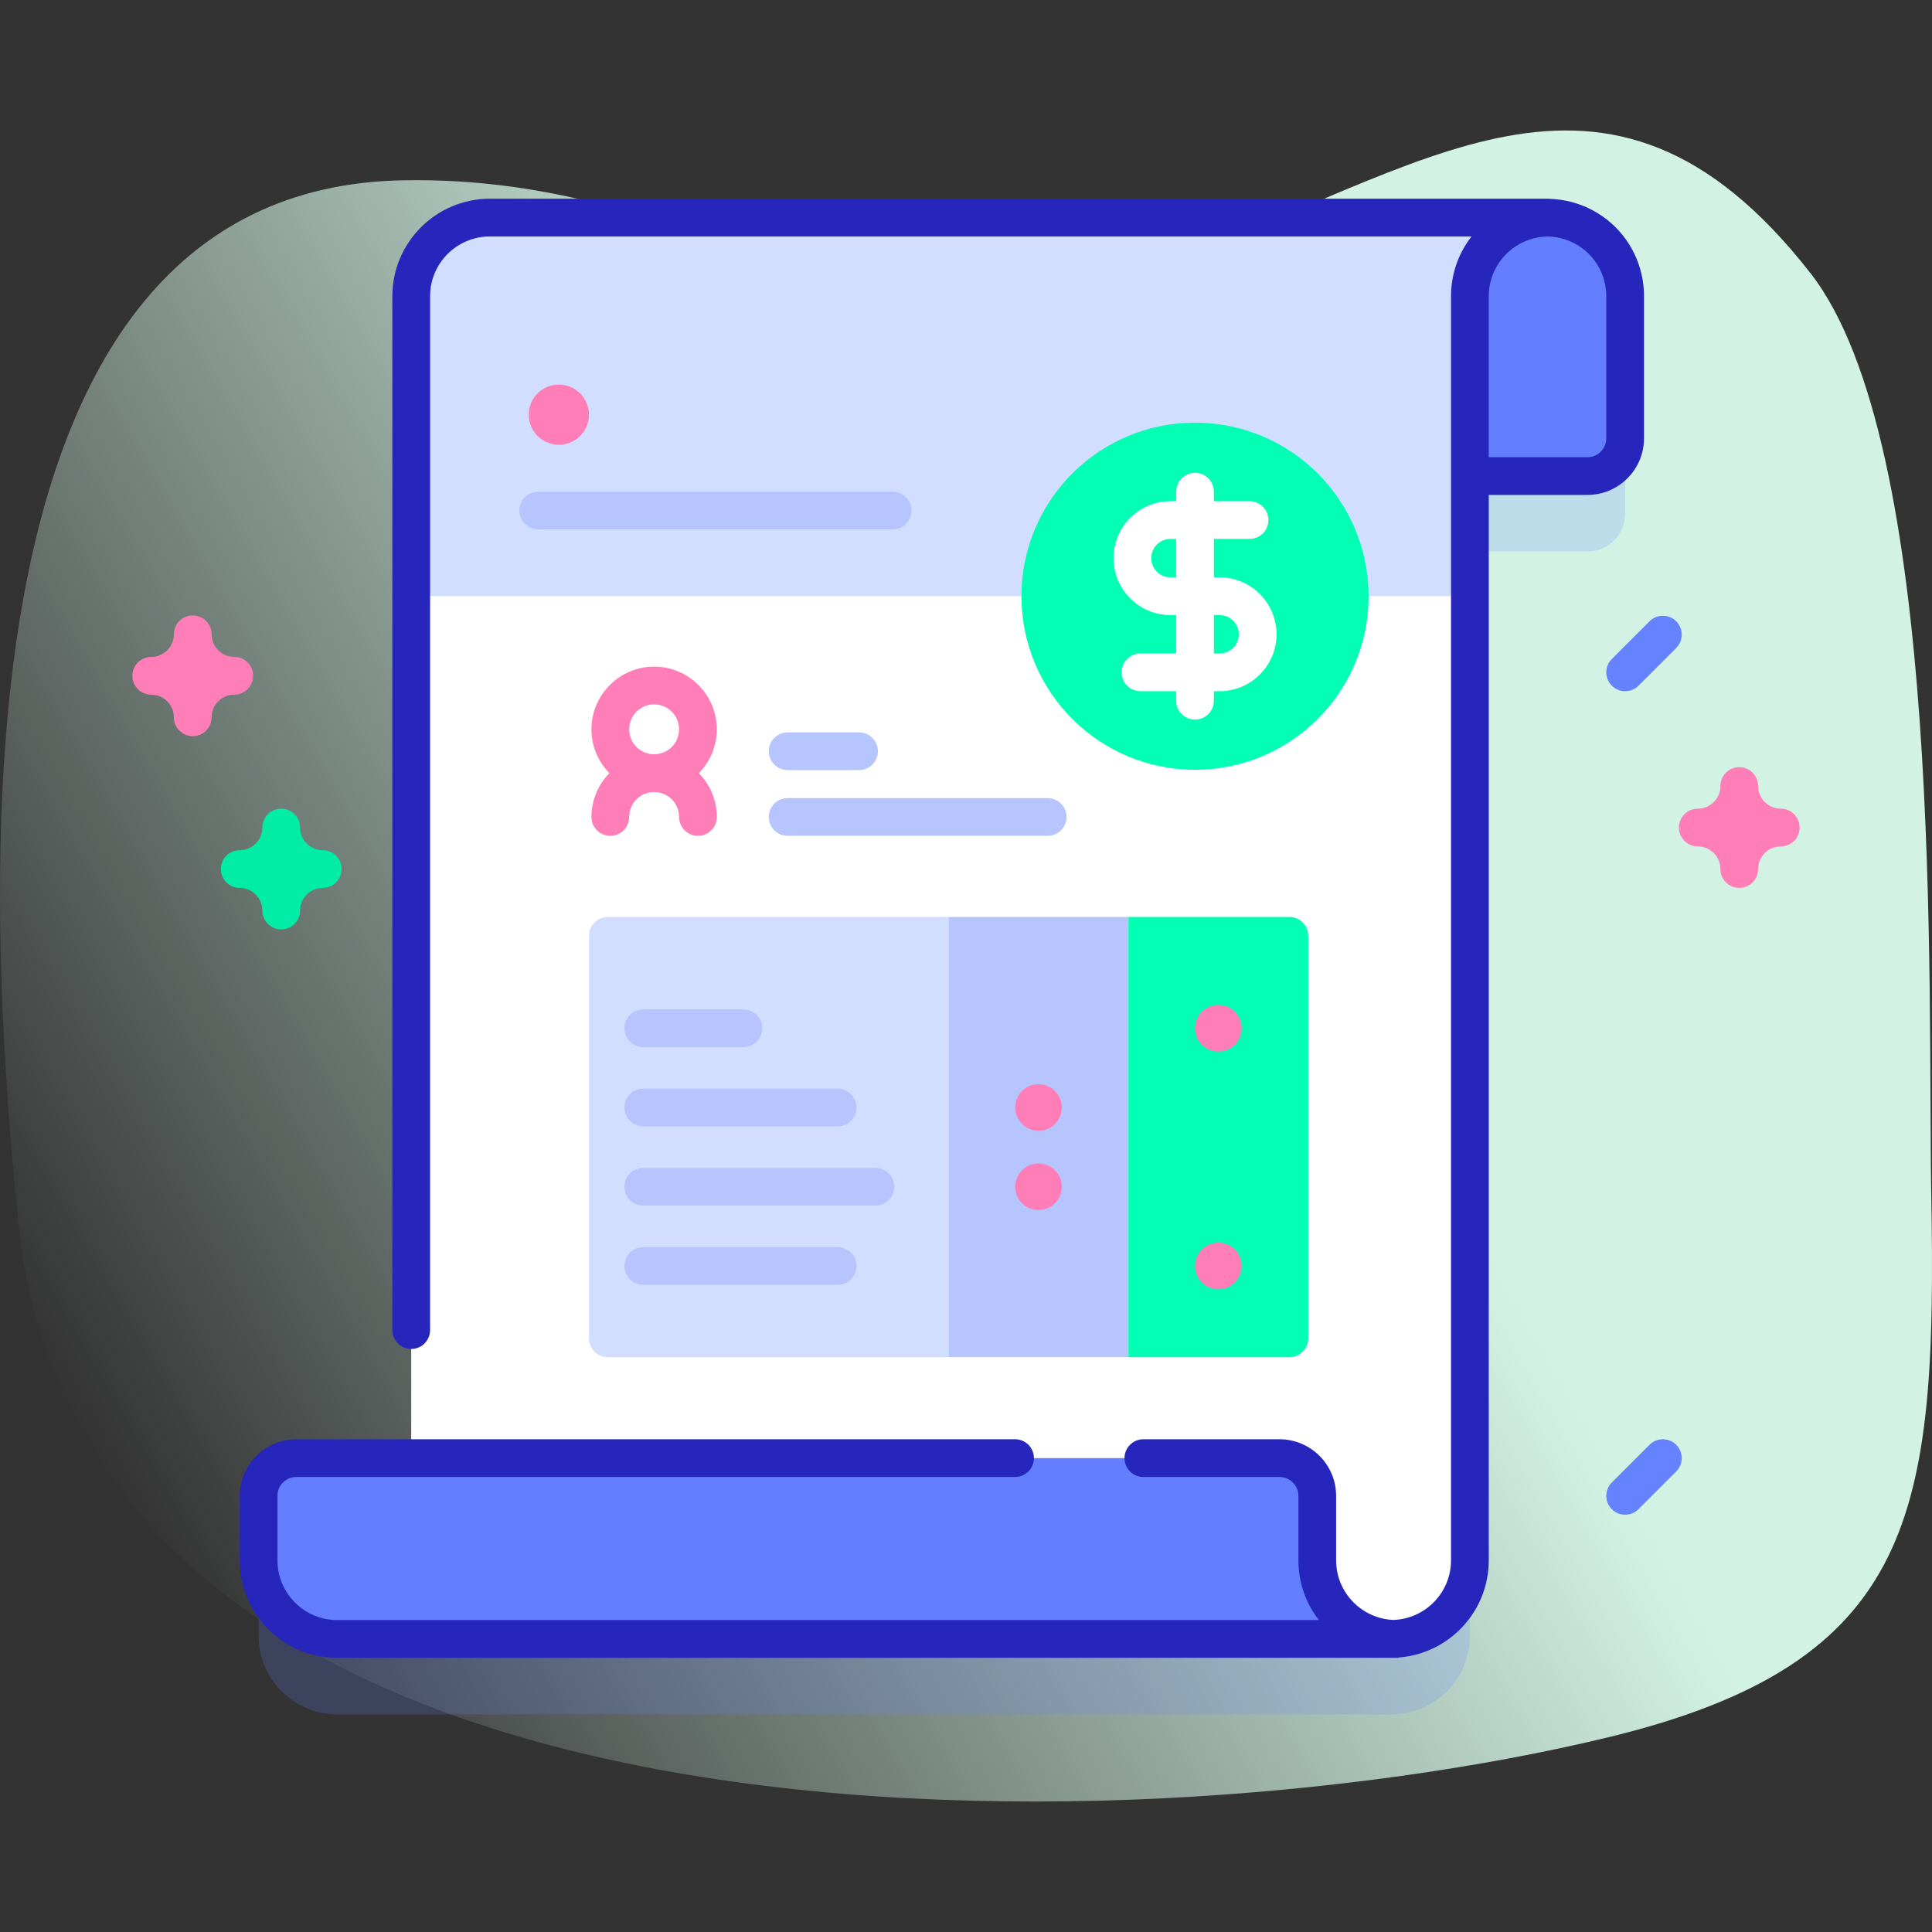
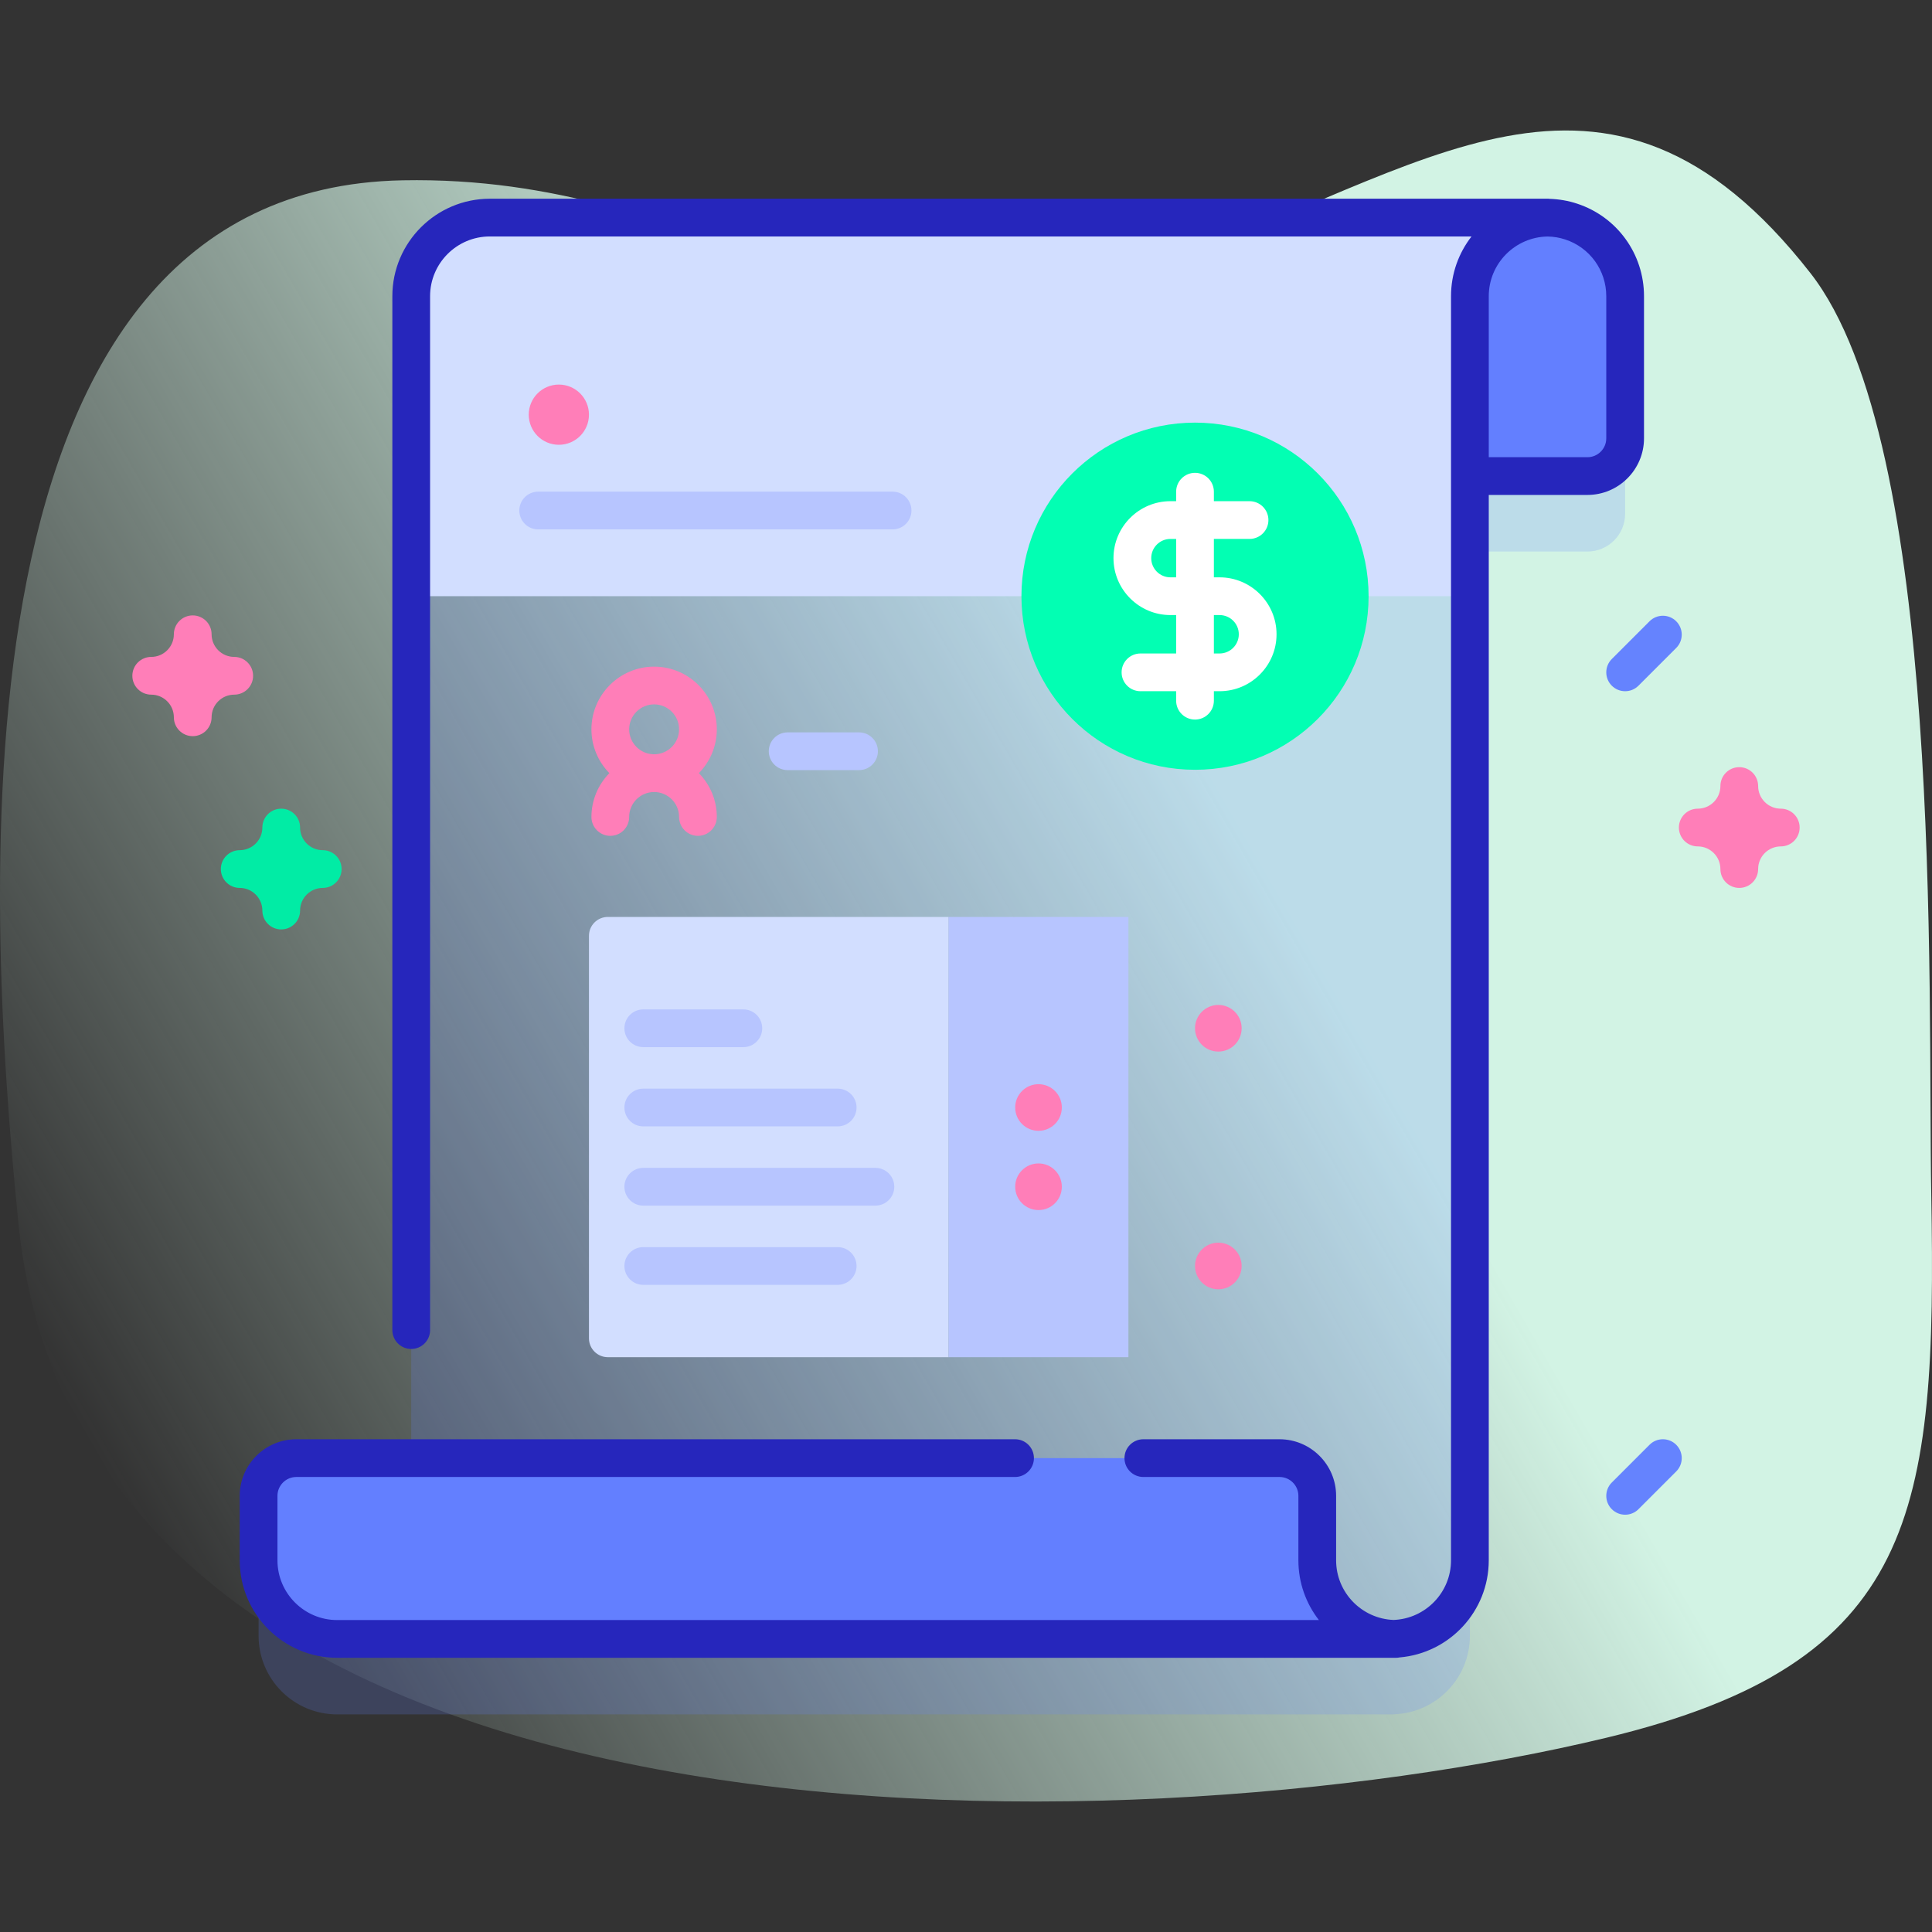
<svg xmlns="http://www.w3.org/2000/svg" id="Capa_1" enable-background="new 0 0 512 512" height="512" viewBox="0 0 512 512" width="512">
  <rect x="0" y="0" width="512" height="512" fill="#333333" stroke="none" />
  <linearGradient id="SVGID_1_" gradientUnits="userSpaceOnUse" x1="27.58" x2="504.532" y1="389.429" y2="114.061">
    <stop offset="0" stop-color="#dcfdee" stop-opacity="0" />
    <stop offset=".629" stop-color="#d2f3e4" />
  </linearGradient>
  <path d="m4.896 324.259c17.448 172.871 292.417 167.142 420.804 136.265 82.47-19.834 87.596-59.472 86.106-144.001-.96-54.486 3.443-198.725-32.004-244.123-54.448-69.733-103.228-25.998-170.656-3.235-86.488 29.197-120.189-22.932-202.476-21.38-120.641 2.278-110.779 187.252-101.774 276.474z" fill="url(#SVGID_1_)" />
  <path d="m416.337 78.705c-1.958-.65-4.037-.997-6.198-1.028.08-.001.157-.012.238-.012h-.54-280.02c-11.51 0-20.84 9.33-20.84 20.83v307.92h-30.45c-5.523 0-10 4.477-10 10v17.08c0 11.51 9.33 20.84 20.83 20.84h279.35 1.21c-.204 0-.402-.025-.605-.031 11.218-.323 20.225-9.504 20.225-20.799v-287.34h31.14c5.523 0 10-4.477 10-10v-37.67c.001-9.23-6.01-17.07-14.34-19.79z" fill="#6583fe" opacity=".2" />
  <path d="m375.117 78.495v47.67h45.56c5.523 0 10-4.477 10-10v-37.67c0-9.23-6.01-17.07-14.34-19.79-2.05-.68-4.23-1.04-6.5-1.04h-55.55c11.5 0 20.83 9.33 20.83 20.83z" fill="#637fff" />
-   <path d="m410.377 57.665c-11.51 0-20.84 9.33-20.84 20.83v335.01c0 11.5-9.33 20.83-20.83 20.83h-259.73v-355.84c0-11.5 9.33-20.83 20.84-20.83z" fill="#fff" />
  <path d="m389.537 158v-79.505c0-11.5 9.33-20.83 20.84-20.83h-280.56c-11.51 0-20.84 9.33-20.84 20.83v79.505z" fill="#d2deff" />
  <path d="m369.917 434.335h-280.56c-11.5 0-20.83-9.33-20.83-20.84v-17.08c0-5.523 4.477-10 10-10h260.56c5.523 0 10 4.477 10 10v17.08c0 11.51 9.33 20.84 20.83 20.84z" fill="#637fff" />
  <path d="m417.91 53.959c-2.311-.766-4.726-1.176-7.186-1.259-.117-.008-.229-.035-.348-.035h-.54-280.02c-14.248 0-25.84 11.587-25.84 25.83v273.995c0 2.762 2.238 5 5 5s5-2.238 5-5v-273.995c0-8.729 7.105-15.83 15.84-15.83h260.154c-3.405 4.376-5.435 9.87-5.435 15.83v335.01c0 8.524-6.777 15.477-15.223 15.799-8.448-.323-15.227-7.278-15.227-15.803v-17.083c0-8.271-6.729-15-15-15h-36.085c-2.762 0-5 2.238-5 5s2.238 5 5 5h36.087c2.757 0 5 2.243 5 5v17.083c0 5.962 2.029 11.457 5.435 15.834h-260.16c-8.73 0-15.834-7.104-15.834-15.834v-17.083c0-2.757 2.243-5 5-5h190.472c2.762 0 5-2.238 5-5s-2.238-5-5-5h-190.472c-8.271 0-15 6.729-15 15v17.083c0 14.245 11.589 25.834 25.834 25.834h279.345 1.214c.346 0 .683-.035 1.009-.102 13.205-1.132 23.607-12.234 23.607-25.728v-282.34h26.141c8.271 0 15-6.729 15-15v-37.67c0-11.206-7.149-21.069-17.768-24.536zm7.768 62.206c0 2.757-2.243 5-5 5h-26.141v-42.67c0-8.649 6.979-15.69 15.604-15.818 1.59.03 3.145.284 4.644.781 6.516 2.127 10.893 8.17 10.893 15.037z" fill="#2626bc" />
  <circle cx="148.102" cy="109.894" fill="#ff7eb8" r="7.979" />
  <path d="m251.389 359.667h-90.308c-2.761 0-5-2.239-5-5v-106.667c0-2.761 2.239-5 5-5h90.308z" fill="#d2deff" />
  <path d="m251.389 243h47.654v116.667h-47.654z" fill="#b7c5ff" />
-   <path d="m341.697 359.667h-42.654v-116.667h42.654c2.761 0 5 2.239 5 5v106.667c0 2.761-2.239 5-5 5z" fill="#02ffb3" />
  <circle cx="322.87" cy="335.5" fill="#ff7eb8" r="6.179" />
  <circle cx="275.216" cy="314.5" fill="#ff7eb8" r="6.179" />
  <circle cx="275.216" cy="293.5" fill="#ff7eb8" r="6.179" />
  <circle cx="322.87" cy="272.5" fill="#ff7eb8" r="6.179" />
  <g fill="#b7c5ff">
    <path d="m221.995 340.5h-51.52c-2.762 0-5-2.239-5-5s2.238-5 5-5h51.52c2.762 0 5 2.239 5 5s-2.238 5-5 5z" />
    <path d="m231.995 319.5h-61.52c-2.762 0-5-2.239-5-5s2.238-5 5-5h61.52c2.762 0 5 2.239 5 5s-2.238 5-5 5z" />
    <path d="m221.995 298.5h-51.52c-2.762 0-5-2.239-5-5s2.238-5 5-5h51.52c2.762 0 5 2.239 5 5s-2.238 5-5 5z" />
    <path d="m196.995 277.5h-26.52c-2.762 0-5-2.239-5-5s2.238-5 5-5h26.52c2.762 0 5 2.239 5 5s-2.238 5-5 5z" />
    <path d="m236.543 140.293h-93.92c-2.762 0-5-2.239-5-5s2.238-5 5-5h93.92c2.762 0 5 2.239 5 5s-2.238 5-5 5z" />
-     <path d="m277.655 221.507h-68.92c-2.762 0-5-2.239-5-5s2.238-5 5-5h68.92c2.762 0 5 2.239 5 5s-2.238 5-5 5z" />
    <path d="m227.655 204.087h-18.92c-2.762 0-5-2.239-5-5s2.238-5 5-5h18.92c2.762 0 5 2.239 5 5s-2.238 5-5 5z" />
  </g>
  <path d="m189.963 193.28c0-9.161-7.453-16.613-16.613-16.613s-16.613 7.453-16.613 16.613c0 4.518 1.818 8.615 4.755 11.613-2.936 2.998-4.755 7.095-4.755 11.613 0 2.761 2.238 5 5 5s5-2.239 5-5c0-3.646 2.967-6.613 6.613-6.613s6.613 2.967 6.613 6.613c0 2.761 2.238 5 5 5s5-2.239 5-5c0-4.518-1.818-8.615-4.755-11.613 2.937-2.998 4.755-7.095 4.755-11.613zm-16.613-6.613c3.646 0 6.613 2.967 6.613 6.613s-2.967 6.613-6.613 6.613-6.613-2.967-6.613-6.613 2.966-6.613 6.613-6.613z" fill="#ff7eb8" />
  <circle cx="316.691" cy="158" fill="#02ffb3" r="46" />
  <path d="m323.206 153h-1.516v-10.18h9.453c2.762 0 5-2.238 5-5s-2.238-5-5-5h-9.453v-2.514c0-2.762-2.238-5-5-5s-5 2.238-5 5v2.514h-1.516c-8.32 0-15.09 6.77-15.09 15.09s6.77 15.09 15.09 15.09h1.516v10.18h-9.453c-2.762 0-5 2.238-5 5s2.238 5 5 5h9.453v2.514c0 2.762 2.238 5 5 5s5-2.238 5-5v-2.514h1.516c8.32 0 15.09-6.77 15.09-15.09s-6.769-15.09-15.09-15.09zm-13.031 0c-2.807 0-5.09-2.283-5.09-5.09s2.283-5.09 5.09-5.09h1.516v10.18zm13.031 20.18h-1.516v-10.18h1.516c2.807 0 5.09 2.283 5.09 5.09s-2.283 5.09-5.09 5.09z" fill="#fff" />
  <path d="m430.678 183.18c-1.279 0-2.56-.488-3.535-1.465-1.953-1.952-1.953-5.118 0-7.07l10-10c1.951-1.953 5.119-1.953 7.07 0 1.953 1.952 1.953 5.118 0 7.07l-10 10c-.976.976-2.256 1.465-3.535 1.465z" fill="#6583fe" />
  <path d="m430.678 401.415c-1.279 0-2.56-.488-3.535-1.465-1.953-1.952-1.953-5.118 0-7.07l10-10c1.951-1.953 5.119-1.953 7.07 0 1.953 1.952 1.953 5.118 0 7.07l-10 10c-.976.977-2.256 1.465-3.535 1.465z" fill="#6583fe" />
  <path d="m51.075 195.09c-2.762 0-5-2.238-5-5 0-3.309-2.691-6-6-6-2.762 0-5-2.238-5-5s2.238-5 5-5c3.309 0 6-2.691 6-6 0-2.762 2.238-5 5-5s5 2.238 5 5c0 3.309 2.691 6 6 6 2.762 0 5 2.238 5 5s-2.238 5-5 5c-3.309 0-6 2.691-6 6 0 2.762-2.238 5-5 5z" fill="#ff7eb8" />
  <path d="m74.527 246.307c-2.762 0-5-2.238-5-5 0-3.309-2.691-6-6-6-2.762 0-5-2.238-5-5s2.238-5 5-5c3.309 0 6-2.691 6-6 0-2.762 2.238-5 5-5s5 2.238 5 5c0 3.309 2.691 6 6 6 2.762 0 5 2.238 5 5s-2.238 5-5 5c-3.309 0-6 2.691-6 6 0 2.761-2.238 5-5 5z" fill="#01eca5" />
  <path d="m460.925 235.307c-2.762 0-5-2.238-5-5 0-3.309-2.691-6-6-6-2.762 0-5-2.238-5-5s2.238-5 5-5c3.309 0 6-2.692 6-6.001 0-2.762 2.238-5 5-5s5 2.238 5 5c0 3.309 2.691 6.001 6 6.001 2.762 0 5 2.238 5 5s-2.238 5-5 5c-3.309 0-6 2.691-6 6 0 2.761-2.238 5-5 5z" fill="#ff7eb8" />
</svg>